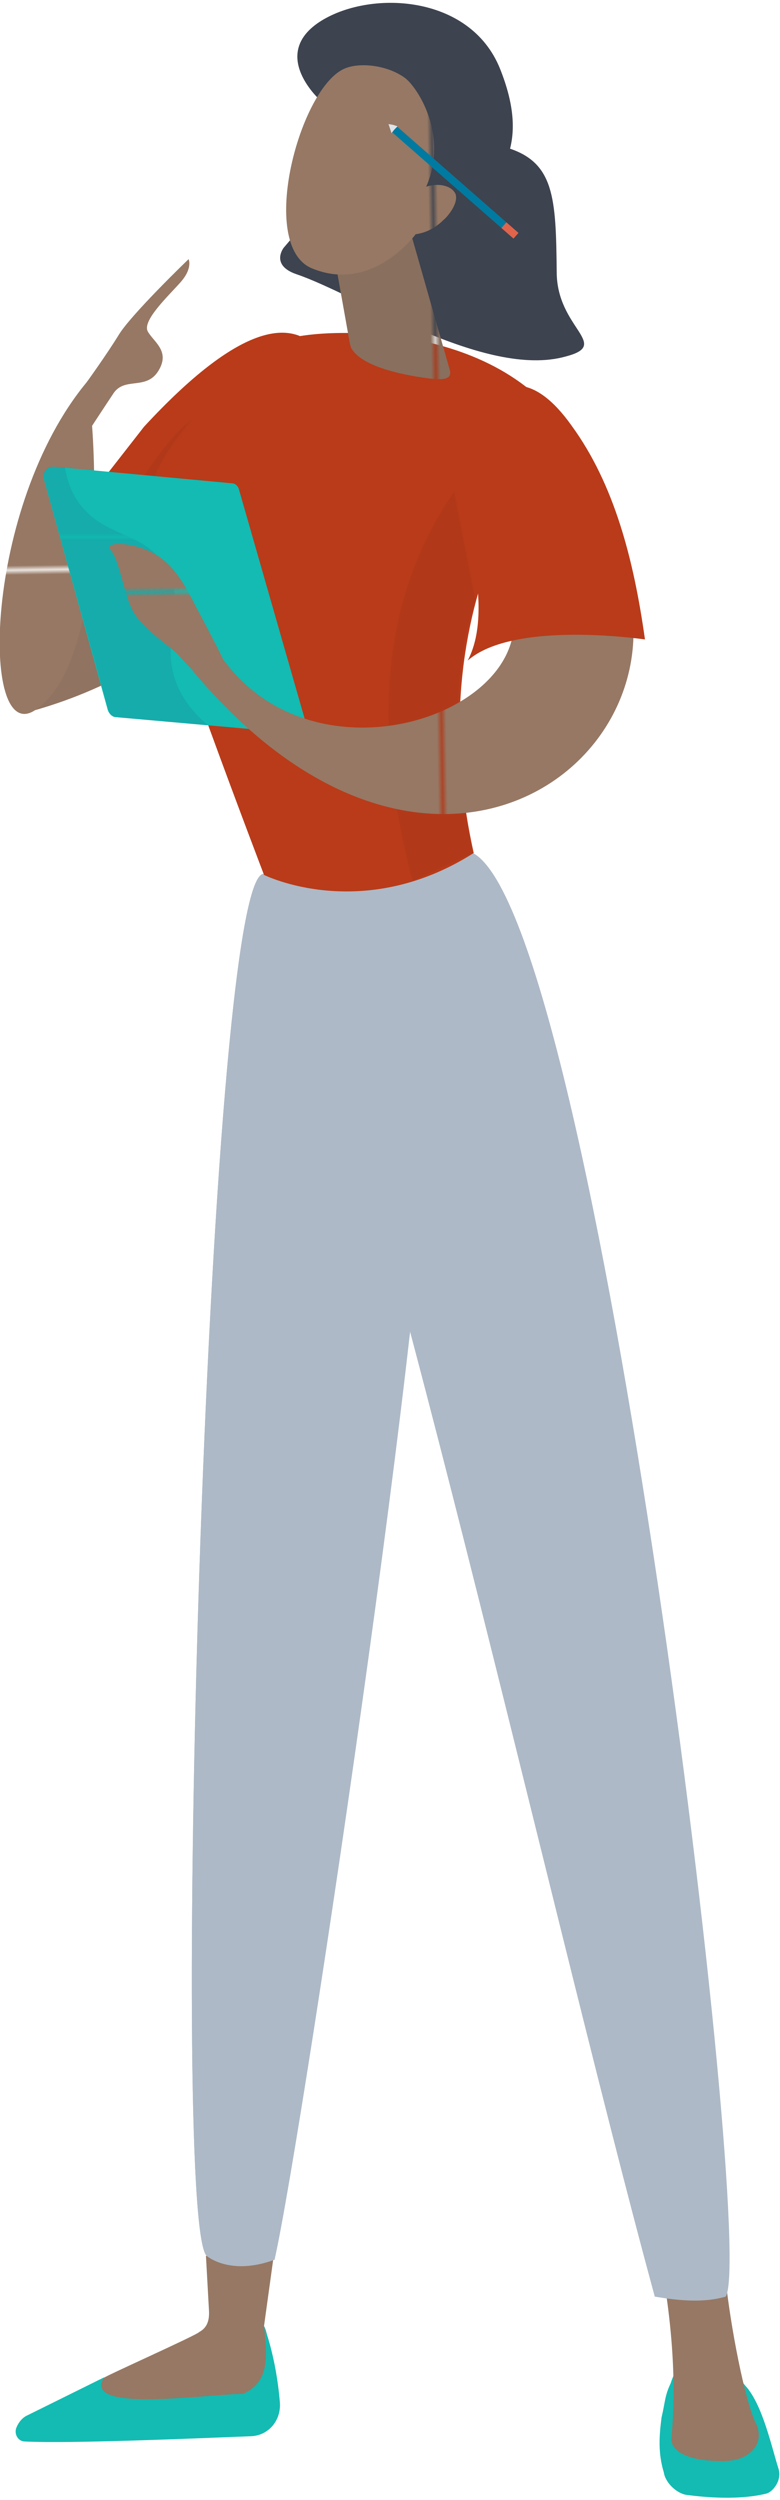
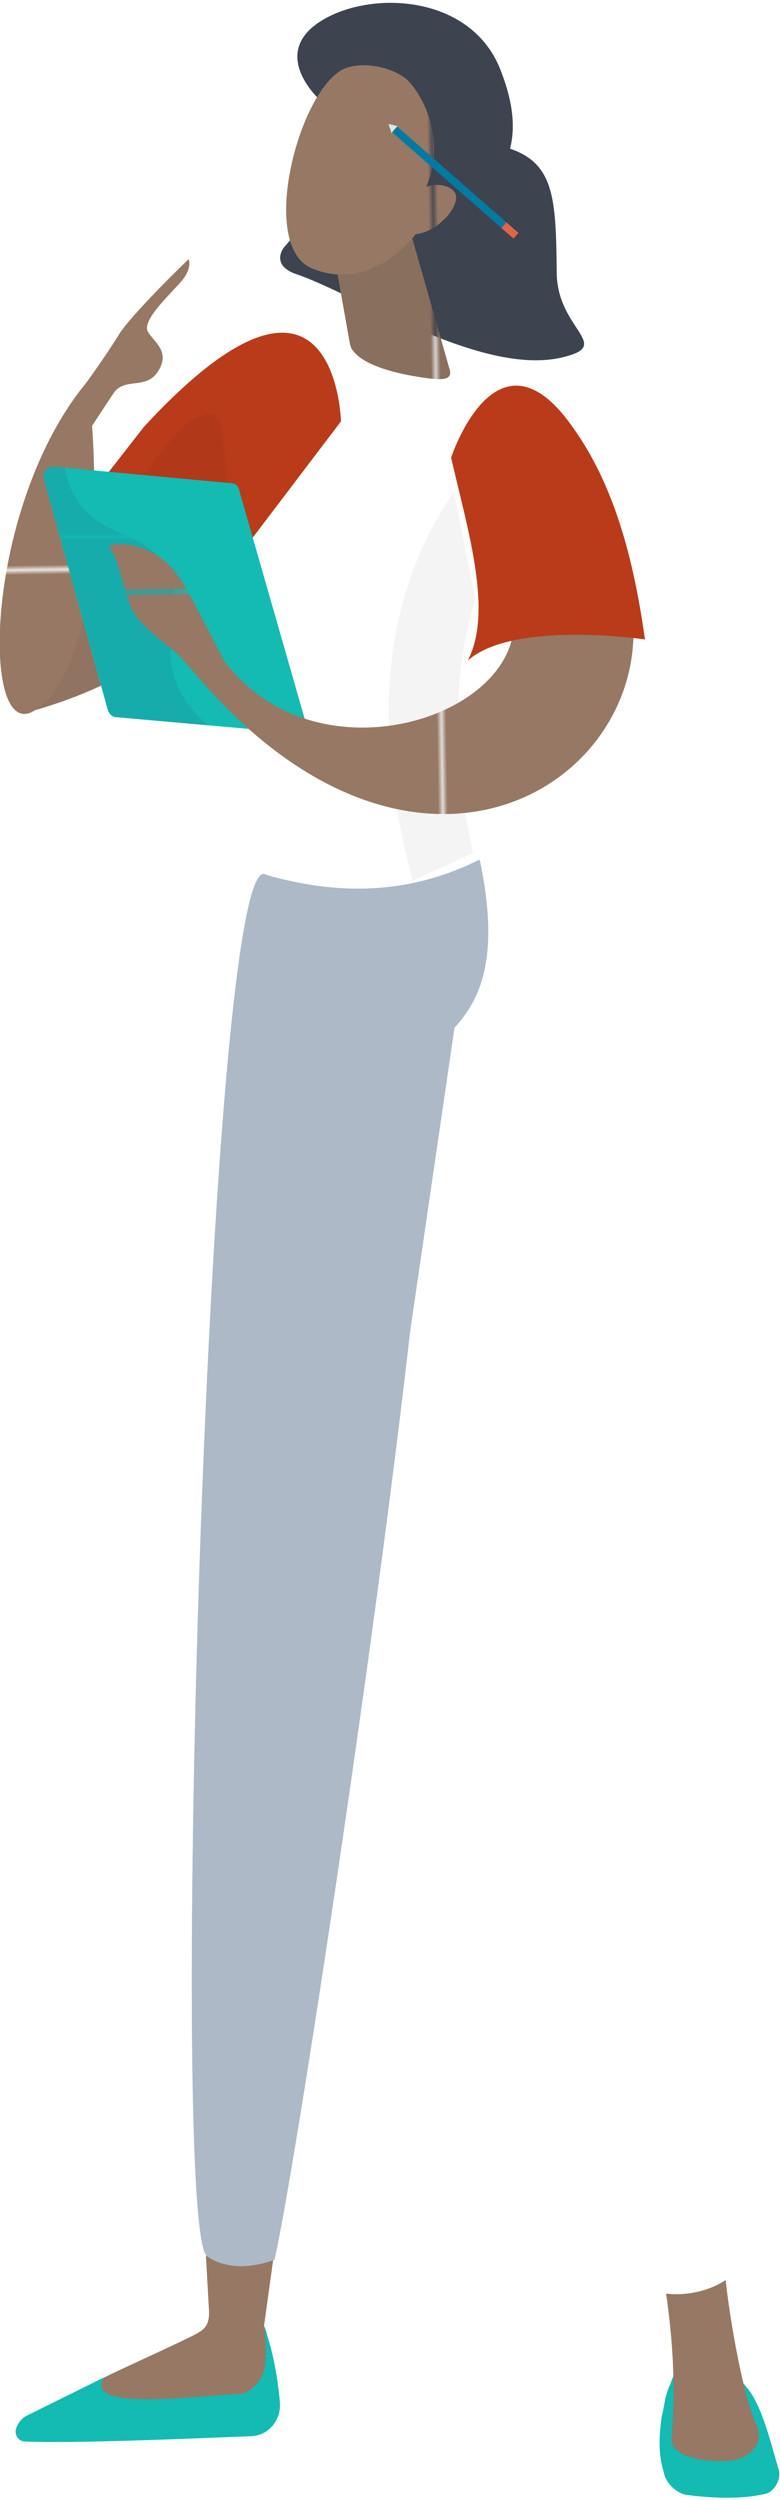
<svg xmlns="http://www.w3.org/2000/svg" xmlns:xlink="http://www.w3.org/1999/xlink" version="1.1" x="0px" y="0px" width="103px" height="330px" viewBox="0 0 103.4 330.6" style="overflow:visible;enable-background:new 0 0 103.4 330.6;" xml:space="preserve" aria-hidden="true">
  <style type="text/css">
	.st0-60fa2c742253c{fill:none;}
	.st1-60fa2c742253c{fill:#292262;}
	.st2-60fa2c742253c{fill:#967864;}
	.st3-60fa2c742253c{fill:#13BBB2;}
	.st4-60fa2c742253c{fill:url(#SVGID_1_60fa2c742253c);}
	.st5-60fa2c742253c{fill:url(#SVGID_2_60fa2c742253c);}
	.st6-60fa2c742253c{fill:#ADB9C6;}
	.st7-60fa2c742253c{fill:url(#SVGID_3_60fa2c742253c);}
	.st8-60fa2c742253c{fill:#B93B19;}
	.st9-60fa2c742253c{opacity:5.000000e-02;fill:#1A2230;}
	.st10-60fa2c742253c{fill:url(#SVGID_4_60fa2c742253c);}
	.st11-60fa2c742253c{fill:url(#SVGID_5_60fa2c742253c);}
	.st12-60fa2c742253c{fill:#3D434F;}
	.st13-60fa2c742253c{fill:url(#SVGID_6_60fa2c742253c);}
	.st14-60fa2c742253c{opacity:0.1;fill:#1A2230;}
	.st15-60fa2c742253c{fill:url(#SVGID_7_60fa2c742253c);}
	.st16-60fa2c742253c{fill:none;stroke:#007AA0;stroke-miterlimit:10;}
	.st17-60fa2c742253c{fill:#8396A7;stroke:#E0644B;stroke-miterlimit:10;}
	.st18-60fa2c742253c{opacity:0.1;fill:url(#SVGID_8_60fa2c742253c);}
	.st19-60fa2c742253c{fill:#DEE3E8;}
	.st20-60fa2c742253c{fill:url(#SVGID_9_60fa2c742253c);}
	.st21-60fa2c742253c{fill:url(#SVGID_10_60fa2c742253c);}
	.st22-60fa2c742253c{fill:url(#SVGID_11_);}
	.st23-60fa2c742253c{fill:url(#SVGID_12_);}
	.st24-60fa2c742253c{fill:url(#SVGID_13_);}
	.st25-60fa2c742253c{fill:url(#SVGID_14_);}
	.st26-60fa2c742253c{fill:url(#SVGID_15_);}
	.st27-60fa2c742253c{fill:url(#SVGID_16_);}
	.st28-60fa2c742253c{fill:url(#SVGID_17_);}
	.st29-60fa2c742253c{opacity:0.1;fill:url(#SVGID_18_);}
	.st30-60fa2c742253c{fill:url(#SVGID_19_);}
	.st31-60fa2c742253c{fill:url(#SVGID_20_);}
</style>
  <defs>
    <linearGradient class="cerosgradient" data-cerosgradient="true" id="CerosGradient_idd89dc8422" gradientUnits="userSpaceOnUse" x1="50%" y1="100%" x2="50%" y2="0%">
      <stop offset="0%" stop-color="#d1d1d1" />
      <stop offset="100%" stop-color="#d1d1d1" />
    </linearGradient>
    <linearGradient />
    <pattern x="-3038.2" y="-3317.1" width="81.3" height="81.3" patternUnits="userSpaceOnUse" id="New_Pattern_Swatch_1760fa2c742253c" viewBox="0 -81.3 81.3 81.3" style="overflow:visible;">
      <g>
-         <rect y="-81.3" class="st0-60fa2c742253c" width="81.3" height="81.3" />
        <rect x="0" y="-81.3" class="st1-60fa2c742253c" width="81.3" height="81.3" />
      </g>
    </pattern>
    <pattern x="-3038.2" y="-3317.1" width="115.2" height="115.2" patternUnits="userSpaceOnUse" id="New_Pattern_Swatch_860fa2c742253c" viewBox="0 -115.2 115.2 115.2" style="overflow:visible;">
      <g>
        <rect y="-115.2" class="st0-60fa2c742253c" width="115.2" height="115.2" />
        <rect x="0" y="-115.2" class="st2-60fa2c742253c" width="115.2" height="115.2" />
      </g>
    </pattern>
  </defs>
  <g>
    <path class="st3-60fa2c742253c" d="M87.7,320c-0.3,2.3-0.5,4.7,0.3,7.3c0.2,1.4,1.8,2.9,3.2,3c2.3,0.3,6.8,0.7,10.4-0.2c0.8-0.2,2.1-1.7,1.6-3.3   c-0.9-2.8-2.1-8.5-4.4-11c-4.3-5.3-8.2-5.6-9.9-0.3C88.1,317.2,88.2,317.9,87.7,320z" />
    <pattern id="SVGID_1_60fa2c742253c" xlink:href="#New_Pattern_Swatch_860fa2c742253c" patternTransform="matrix(-0.618 9.963244e-03 9.963244e-03 0.618 -9669.978 -2020.415)">
	</pattern>
    <path class="st4-60fa2c742253c" d="M88.3,303.6c1.7,11.7,0.7,18.5,0.7,19.4c0.1,1.4,1.9,2.8,6.8,2.8c2.5,0,3.8-1,4.4-2c0.5-0.8,0.5-1.9,0.1-2.8   c-1.6-3.1-3.5-13.4-4.1-19.2C93.8,303.4,90.7,303.9,88.3,303.6z" />
    <pattern id="SVGID_2_60fa2c742253c" xlink:href="#New_Pattern_Swatch_860fa2c742253c" patternTransform="matrix(-0.618 9.963244e-03 9.963244e-03 0.618 -9669.978 -2020.415)">
	</pattern>
    <path class="st5-60fa2c742253c" d="M36.3,298.5l-1.3,9.4c1.2,2.1,0.3,9.6-1.2,10.3c-2.5,1.2-25.4,2.7-20.1-3.4c0.3-0.3,12.4-5.7,12.7-6.1   c0.9-0.5,1.4-1.3,1.3-2.9l-0.4-7.2H36.3z" />
    <path class="st6-60fa2c742253c" d="M63.5,113.6c-9.4,4.7-18.8,4.7-28.2,2c-7.7-5.7-12.9,178.3-7.9,183c0,0,3.1,2.7,9,0.5" />
    <path class="st3-60fa2c742253c" d="M35,307.9c0,0,1.6,4,2.1,10.1c0.2,2.4-1.5,4.4-3.8,4.5c-7.7,0.3-24.1,1-30,0.7c-0.9,0-1.5-1-1.1-1.9l0,0   c0.3-0.7,0.8-1.3,1.5-1.6l10.1-5c-3.1,4.8,13.6,2.2,18.4,2.2C35.6,315.4,35.5,312.3,35,307.9z" />
    <path class="st6-60fa2c742253c" d="M35.3,115.6c-7.7-5.7-12.9,178.3-7.9,183c0,0,3.1,2.7,9,0.5c3.7-16.3,22.9-145.3,20-154.9   c-2.7-8.7,12.5-5.6,7.2-30.6C54.1,118.3,44.7,118.3,35.3,115.6z" />
    <pattern id="SVGID_3_60fa2c742253c" xlink:href="#New_Pattern_Swatch_860fa2c742253c" patternTransform="matrix(-0.618 9.963244e-03 9.963244e-03 0.618 -9669.978 -2020.415)">
	</pattern>
    <path class="st7-60fa2c742253c" d="M3,94.2c0,0,19-4.3,24.9-15.9s-16.1-9.9-16.1-9.9" />
    <path class="st8-60fa2c742253c" d="M45.2,55.5c0,0-0.6-26.9-26.1,0.7L9.5,68.5c0,0,13.5,4.6,17.1,11.5L45.2,55.5z" />
    <path class="st9-60fa2c742253c" d="M3,94.2c0,0,19-4.3,24.9-15.9c2.9-5.8,2.7-13.2,1.8-19.2c-0.5-3,0-6-4-3.9C21.5,57.2,12.1,74,12.1,74" />
    <g>
      <pattern id="SVGID_4_60fa2c742253c" xlink:href="#New_Pattern_Swatch_860fa2c742253c" patternTransform="matrix(-0.618 9.963244e-03 9.963244e-03 0.618 -9669.978 -2020.415)">
		</pattern>
      <path class="st10-60fa2c742253c" d="M11.5,50.3c0,0,2.6-3.6,4.2-6.2c1.6-2.7,9.3-10.1,9.3-10.1s0.6,1.2-1.1,3.1c-1.7,1.9-5.1,5.1-4.3,6.5    c0.8,1.4,3,2.6,1.4,5.2c-1.6,2.6-4.4,0.8-5.9,2.9c-1.4,2.1-2.9,4.4-2.9,4.4L11.5,50.3z" />
      <pattern id="SVGID_5_60fa2c742253c" xlink:href="#New_Pattern_Swatch_860fa2c742253c" patternTransform="matrix(-0.618 9.963244e-03 9.963244e-03 0.618 -9669.978 -2020.415)">
		</pattern>
      <path class="st11-60fa2c742253c" d="M12.2,56c0,0,2.6,31.2-7.6,37.8c-7.3,4.7-6.7-27.1,6.9-43.5S12.2,56,12.2,56z" />
    </g>
    <g>
-       <path class="st6-60fa2c742253c" d="M35.2,116.6C47.1,136.9,72.2,250.4,86.8,304c3.5,0.6,6.7,0.8,9.4,0c4.1-6.2-17-182.4-33.5-191.3    C52.4,115.4,43.8,121.4,35.2,116.6z" />
-     </g>
-     <path class="st8-60fa2c742253c" d="M62.8,112.7C54.8,76.8,75,56.5,75,56.5C64.3,40.8,39,43.6,38.1,44.7c0,0-21.3,12.9-18.7,26.4   C21,79,35,115.6,35,115.6S48,122.1,62.8,112.7z" />
+       </g>
    <path class="st9-60fa2c742253c" d="M62.7,112.7c-2.6-11.8-2.9-23.1,0.3-33.6l-2.8-14.3c-10.1,14.7-10.6,32.3-5.5,51.6L62.7,112.7z" />
    <path class="st12-60fa2c742253c" d="M60.6,10.7c0,0,5.4,3.3,6,6.2c0.5,2.3-2.1,1.6,0.5,2.3c6.4,1.9,6.6,6.6,6.7,16.5c0,7.5,7.3,9.6,1.2,11.2   C64.3,49.9,47.3,38.7,39.3,36c-3.5-1.2-1.7-3.5-1.7-3.5l12.6-14.8L60.6,10.7z" />
    <pattern id="SVGID_6_60fa2c742253c" xlink:href="#New_Pattern_Swatch_860fa2c742253c" patternTransform="matrix(-0.618 9.963244e-03 9.963244e-03 0.618 -9669.978 -2020.415)">
	</pattern>
    <path class="st13-60fa2c742253c" d="M54.3,30l5.3,18.6c0.5,1.6-1.4,1.4-3.5,1.1c-3.5-0.5-8-1.6-9.4-3.7c-0.2-0.2-0.2-0.5-0.3-0.7l-2.3-12.9   c-0.2-1,0.5-2,1.7-2.4l4.4-1.5C51.9,27.8,53.9,28.6,54.3,30z" />
    <path class="st12-60fa2c742253c" d="M54.1,22.2c0,0,2.7-12.4-9.1-12L42.5,13c0,0-6.8-6-0.2-10.4c6.5-4.3,20-3.8,24,6.2c3.7,9.3,0.8,13.9-4,18.7   c-4.8,4.8-6.6,1.9-6.6,1.9s8.5-6.8,5.2-10.2c-2.3-2.5-6,3.3-6,3.3L54.1,22.2z" />
-     <path class="st14-60fa2c742253c" d="M54.3,30l5.3,18.6c0.5,1.6-1.4,1.4-3.5,1.1c-3.5-0.5-8-1.6-9.4-3.7c-0.2-0.2-0.2-0.5-0.3-0.7l-2.3-12.9   c-0.2-1,0.5-2,1.7-2.4l4.4-1.5C51.9,27.8,53.9,28.6,54.3,30z" />
+     <path class="st14-60fa2c742253c" d="M54.3,30l5.3,18.6c0.5,1.6-1.4,1.4-3.5,1.1c-3.5-0.5-8-1.6-9.4-3.7c-0.2-0.2-0.2-0.5-0.3-0.7l-2.3-12.9   c-0.2-1,0.5-2,1.7-2.4C51.9,27.8,53.9,28.6,54.3,30z" />
    <pattern id="SVGID_7_60fa2c742253c" xlink:href="#New_Pattern_Swatch_860fa2c742253c" patternTransform="matrix(-0.618 9.963244e-03 9.963244e-03 0.618 -9669.978 -2020.415)">
	</pattern>
    <path class="st15-60fa2c742253c" d="M55.1,30.7c0,0-5.7,7.9-13.8,4.5c-7.2-3.1-1.5-24.2,4.5-26.5c2-0.8,5.6-0.4,7.9,1.3c1.6,1.2,5.8,7.5,2.8,14.4   c1.9-0.6,3.5,0,3.9,1c0.4,1.3-1.2,3.1-1.6,3.4C57.3,30.3,55.8,30.6,55.1,30.7z" />
    <g>
      <line class="st16-60fa2c742253c" x1="68.4" y1="30.9" x2="52.3" y2="16.8" />
      <line class="st17-60fa2c742253c" x1="68.4" y1="30.9" x2="66.8" y2="29.5" />
    </g>
    <g>
      <path class="st3-60fa2c742253c" d="M7.1,61.5l23.6,2.2c0.5,0,0.9,0.4,1,0.9l8.8,30.7c0.2,0.8-0.4,1.6-1.3,1.5l-23.8-2.1c-0.5,0-0.9-0.4-1.1-0.9    L5.8,63.1C5.6,62.3,6.2,61.5,7.1,61.5z" />
      <pattern id="SVGID_8_60fa2c742253c" xlink:href="#New_Pattern_Swatch_1760fa2c742253c" patternTransform="matrix(-0.511 0 0 0.511 -9134.013 802.366)">
		</pattern>
      <path class="st18-60fa2c742253c" d="M22.8,88.1c-0.9-4.9,1.9-8.6-0.8-13.2c-2.7-4.7-7.4-3.9-10.9-7.8c-1.1-1.2-2.1-3-2.5-5.5l-1.5-0.1    c-0.8-0.1-1.5,0.7-1.3,1.5l8.6,30.8c0.1,0.5,0.6,0.8,1.1,0.9l12.1,1.1C24.4,93.1,23.2,90.4,22.8,88.1z" />
    </g>
    <polygon class="st19-60fa2c742253c" points="51.5,16.1 52.1,16.2 52.7,16.4 52.3,16.8 51.9,17.3 51.7,16.7  " />
    <g>
      <g>
        <pattern id="SVGID_9_60fa2c742253c" xlink:href="#New_Pattern_Swatch_860fa2c742253c" patternTransform="matrix(-0.618 9.963244e-03 9.963244e-03 0.618 -9669.978 -2020.415)">
			</pattern>
        <path class="st20-60fa2c742253c" d="M75.1,63.9c27.1,26.7-13.1,68.3-49.6,24.6c0.6,0.8,2-5.1,2.1-4.7c11,21.5,43.6,11.2,40.3-3.8     c-5.5-24.8-5.5-11.1-3-15.3C69.4,56.9,72.1,61,75.1,63.9z" />
      </g>
      <path class="st8-60fa2c742253c" d="M59.8,60.3c0,0,6-18.3,16-4.2c5.6,7.7,8.2,17.6,9.7,28.3c0,0-17.4-2.6-23.5,2.8C65.4,80.7,62,69.9,59.8,60.3z    " />
      <pattern id="SVGID_10_60fa2c742253c" xlink:href="#New_Pattern_Swatch_860fa2c742253c" patternTransform="matrix(-0.618 9.963244e-03 9.963244e-03 0.618 -9665.928 -2017.307)">
		</pattern>
      <path class="st21-60fa2c742253c" d="M30.2,88.4c0.1-0.1-2.8-5.7-4.1-8.1c-1.3-2.5-2.8-5.7-5.7-7.3c-2.9-1.6-6.8-1.6-5.7-0.4    c1.1,1.2,1.7,5.7,2.9,8c1.2,2.3,4.9,4.7,5.9,5.7c0.6,0.7,4.1,4.4,4.1,4.4L30.2,88.4z" />
    </g>
  </g>
</svg>